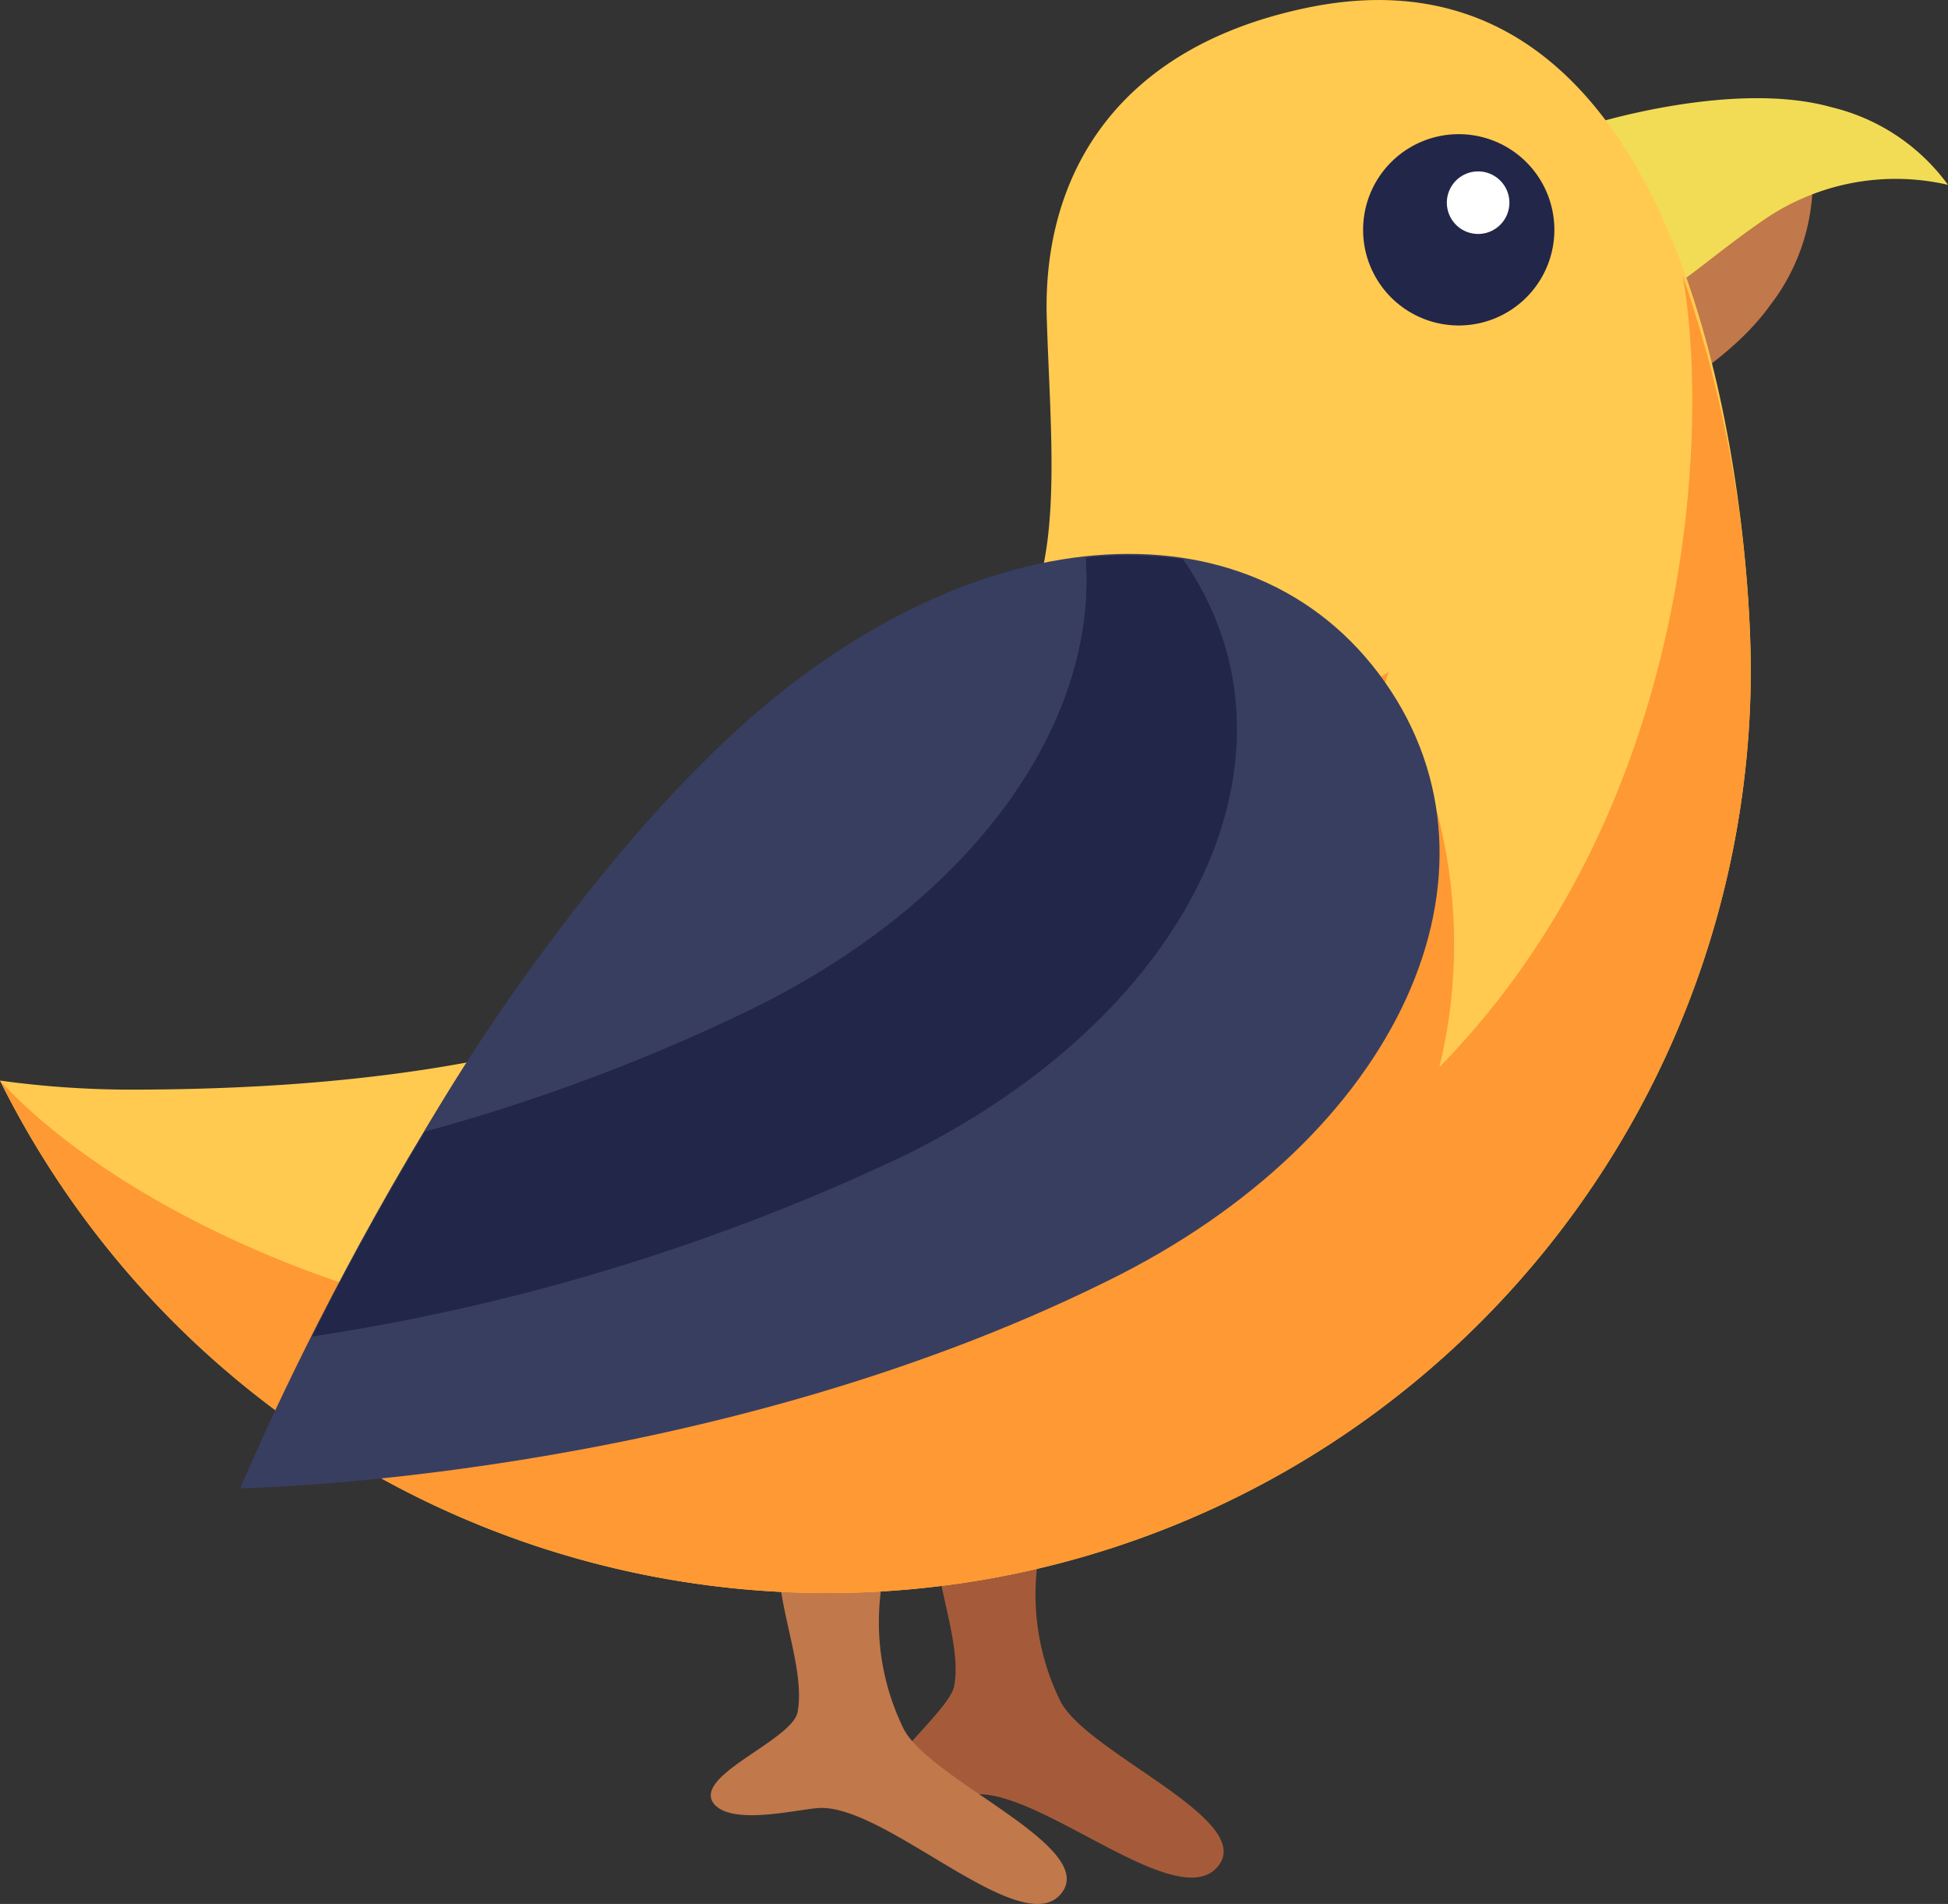
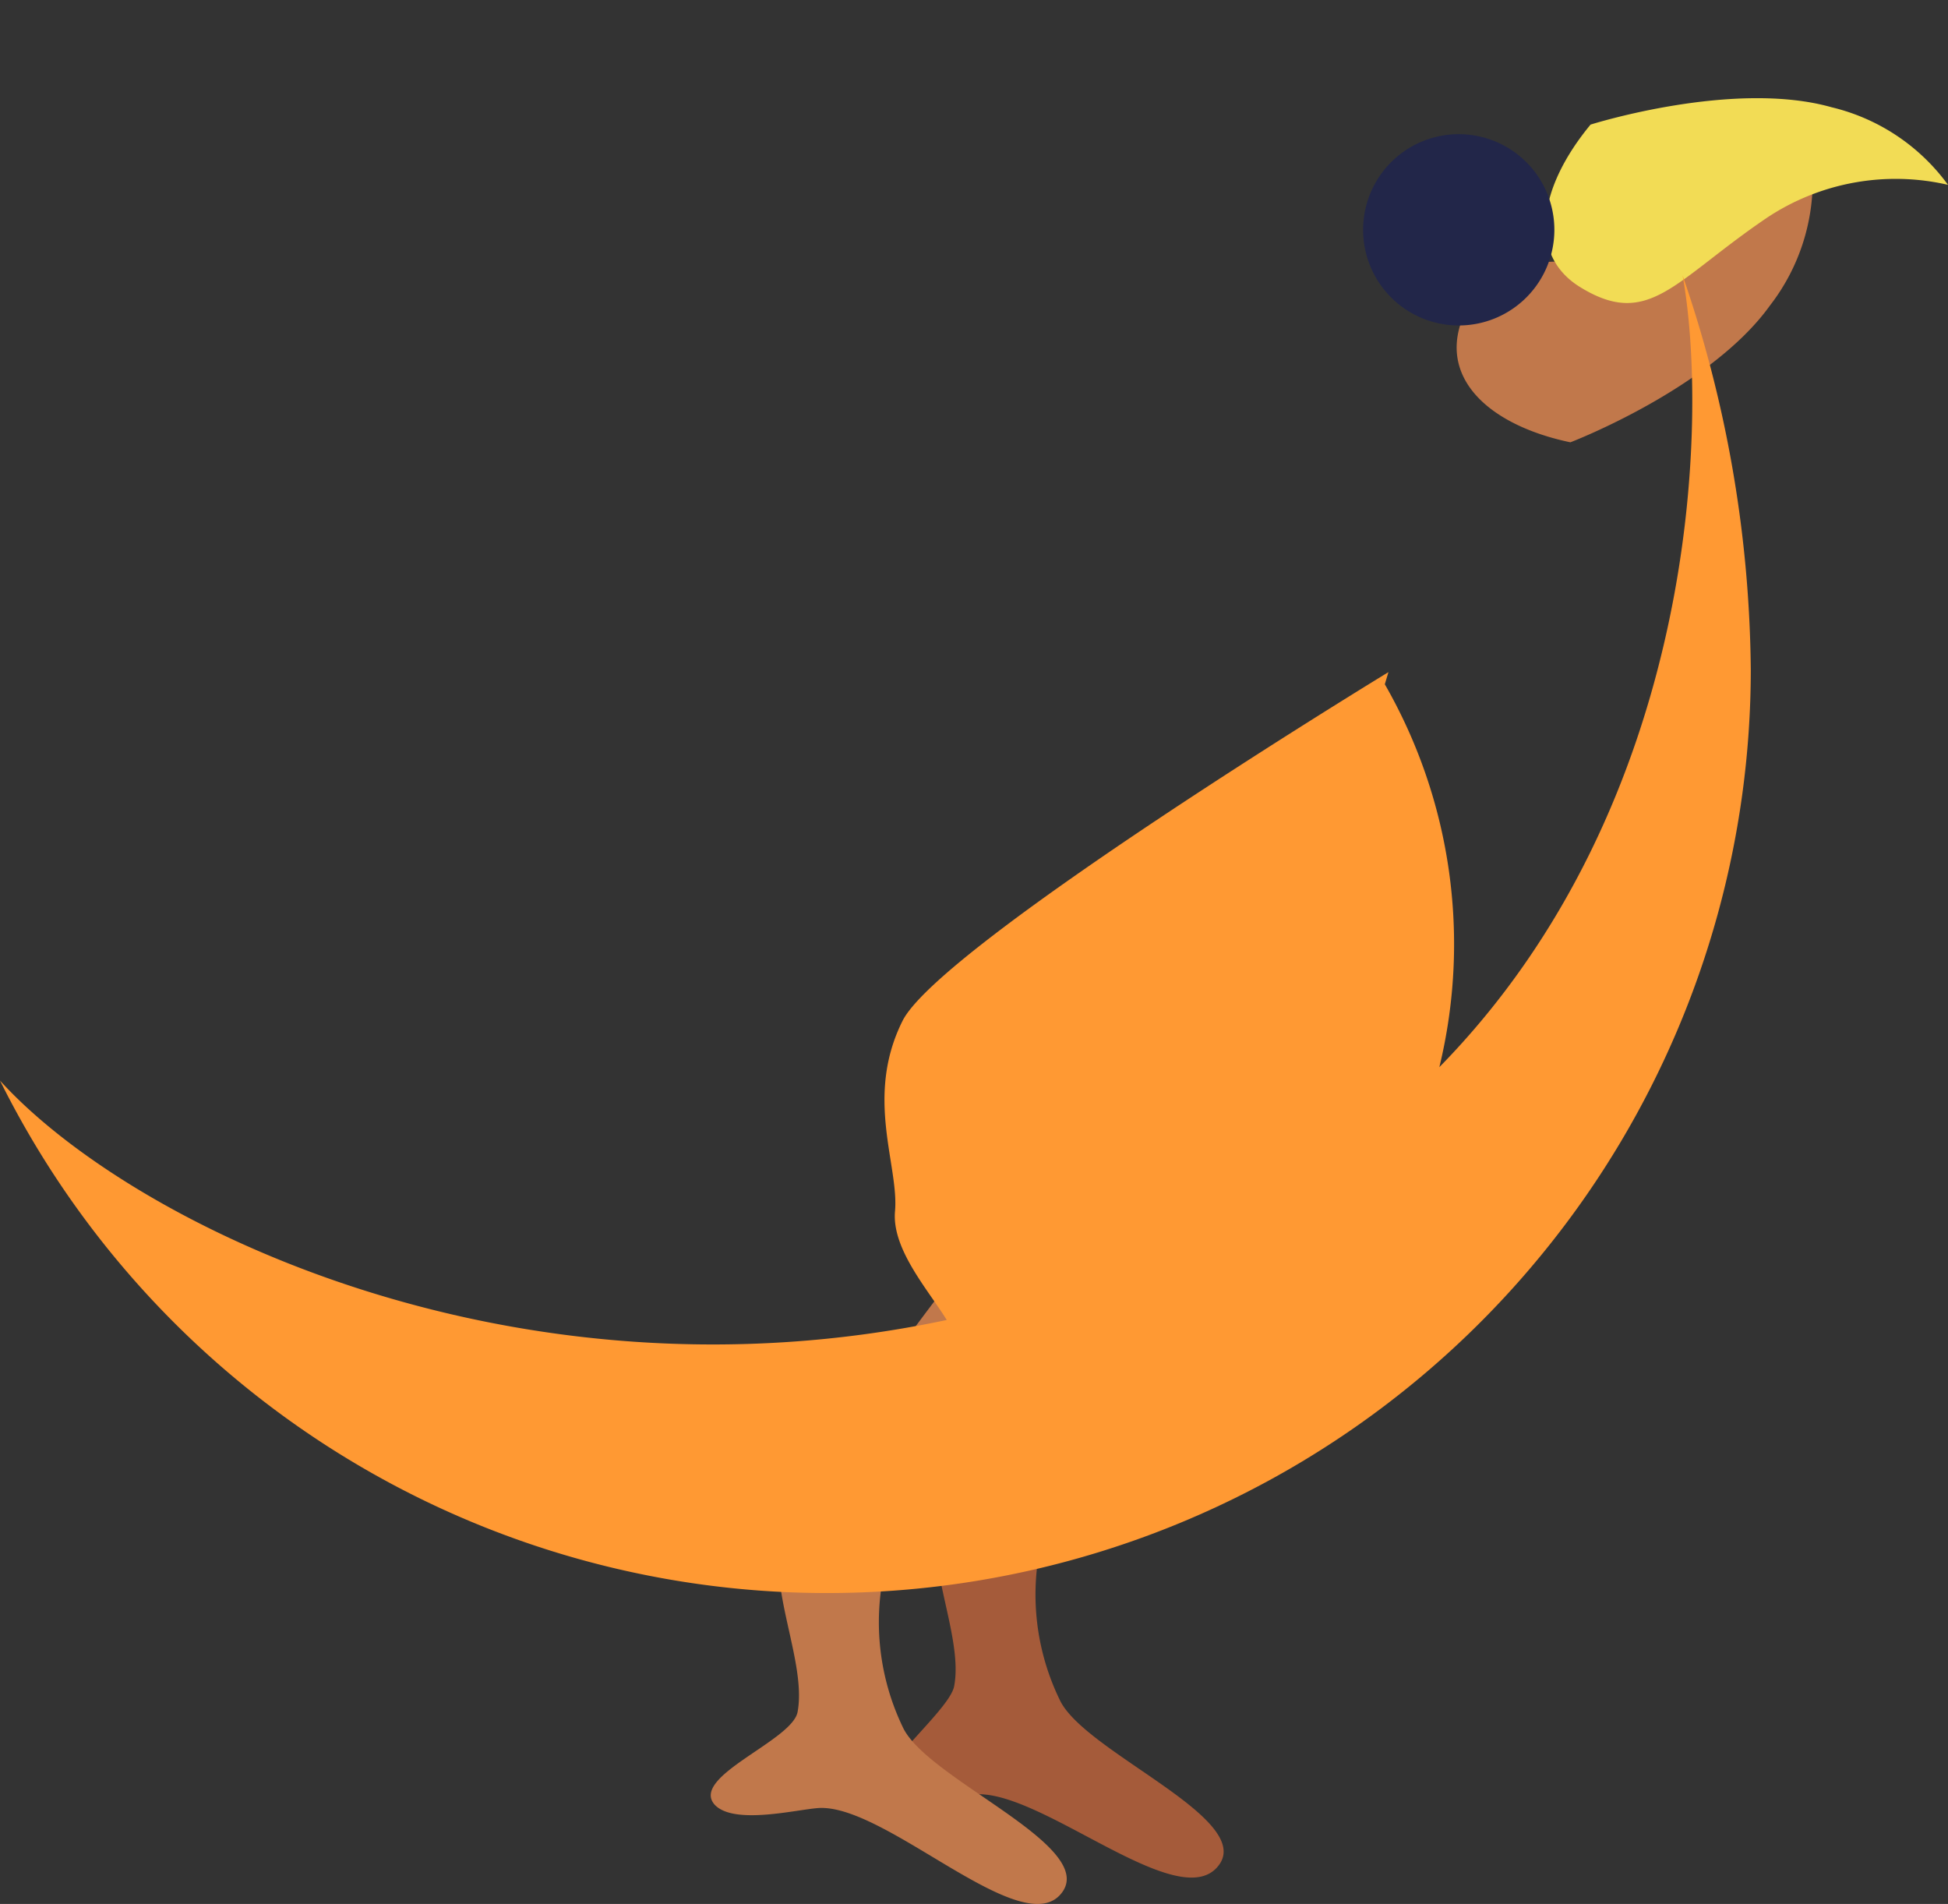
<svg xmlns="http://www.w3.org/2000/svg" viewBox="0 0 75.37 73.65">
  <rect x="0" y="0" width="75.37" height="73.65" fill="#333333" stroke="none" />
  <defs>
    <style>.cls-1{fill:#a55b3a;}.cls-2{fill:#c1784b;}.cls-3{fill:#f2dc55;}.cls-4{fill:#ffca4f;}.cls-5{fill:#f93;}.cls-6{fill:#383e60;}.cls-7{fill:#222649;}.cls-8{fill:#fff;}</style>
  </defs>
  <title>bird-3</title>
  <g id="Layer_2" data-name="Layer 2">
    <g id="Layer_1-2" data-name="Layer 1">
      <path class="cls-1" d="M52.67,45.05S41.76,55.13,40.28,59.69A9.31,9.31,0,0,0,41,65.75c.92,2,7.45,4.55,6.18,6.37-1.46,2.08-6.84-2.89-9.45-2.71-.85.06-3.09,1.58-3.81.8-1-1.09,2.83-3.93,3-5,.35-1.88-1.14-4.78-.62-6.63.78-2.75,6.74-10.36,6.74-10.36Z" />
      <path class="cls-2" d="M46.62,46.11S35.7,56.19,34.22,60.75a9.37,9.37,0,0,0,.71,6.06c.92,2,7.45,4.55,6.18,6.37-1.46,2.08-6.83-3.42-9.45-3.24-.85.06-3.25.66-4-.12-1-1.09,3-2.48,3.2-3.6.35-1.88-1.14-4.78-.62-6.63C31.05,56.84,37,49.23,37,49.23Z" />
      <path class="cls-2" d="M60.76,17.11s5.41-2.07,7.72-5.29a7.89,7.89,0,0,0,1.65-5.14A9,9,0,0,1,63.88,10c-4.37.33-6.31-.55-7.35,2.47C55.76,14.71,57.67,16.46,60.76,17.11Z" />
      <path class="cls-3" d="M61.54,4.82s5.52-1.75,9.33-.67a7.82,7.82,0,0,1,4.5,3,9,9,0,0,0-7,1.27c-3.63,2.46-4.59,4.35-7.29,2.65C59.12,9.81,59.53,7.25,61.54,4.82Z" />
-       <path class="cls-4" d="M40.5,12.28c.1,3.38.43,7-.15,9.69C36.81,38.59,20.79,42.15,5,42.15a37.37,37.37,0,0,1-5-.35A35.74,35.74,0,0,0,67.74,25.89c0-5.51-1.82-28.73-17.12-25.6C43.12,1.83,40.34,6.86,40.5,12.28Z" />
      <path class="cls-5" d="M36.63,51.06c-.72-1.17-2.14-2.75-2-4.22.15-1.77-1.18-4.41.29-7.35S53.72,26,53.72,26l-.14.47a20.18,20.18,0,0,1,2.11,14.81c10-10.2,10.43-25,9.41-30.63a47.89,47.89,0,0,1,2.64,15.28A35.74,35.74,0,0,1,0,41.8C5.09,47.4,19.85,54.62,36.63,51.06Z" />
-       <path class="cls-6" d="M42.81,49.57c-15.64,7.73-33.51,8-33.51,8s7.57-18.34,18.79-28.94c9.23-8.72,20.32-9.59,25.49-2.25S54.19,44,42.81,49.57Z" />
-       <path class="cls-7" d="M45.77,21.63A15,15,0,0,0,42,21.57c.49,6.28-4.21,13.17-12.85,17.43a72.43,72.43,0,0,1-12.71,4.77c-1.76,2.91-3.23,5.66-4.37,7.93a82.08,82.08,0,0,0,22.92-7C46.33,39.11,50.89,29,45.77,21.63Z" />
-       <path class="cls-6" d="M28.08,28.68A72.71,72.71,0,0,0,16.42,43.77,72.43,72.43,0,0,0,29.13,39C37.77,34.74,42.47,27.85,42,21.57,37.51,22.05,32.57,24.43,28.08,28.68Z" />
      <path class="cls-7" d="M60.14,8.88a3.7,3.7,0,1,1-3.7-3.69A3.7,3.7,0,0,1,60.14,8.88Z" />
-       <path class="cls-8" d="M58.4,7.84a1.21,1.21,0,1,1-1.21-1.21A1.21,1.21,0,0,1,58.4,7.84Z" />
    </g>
  </g>
</svg>